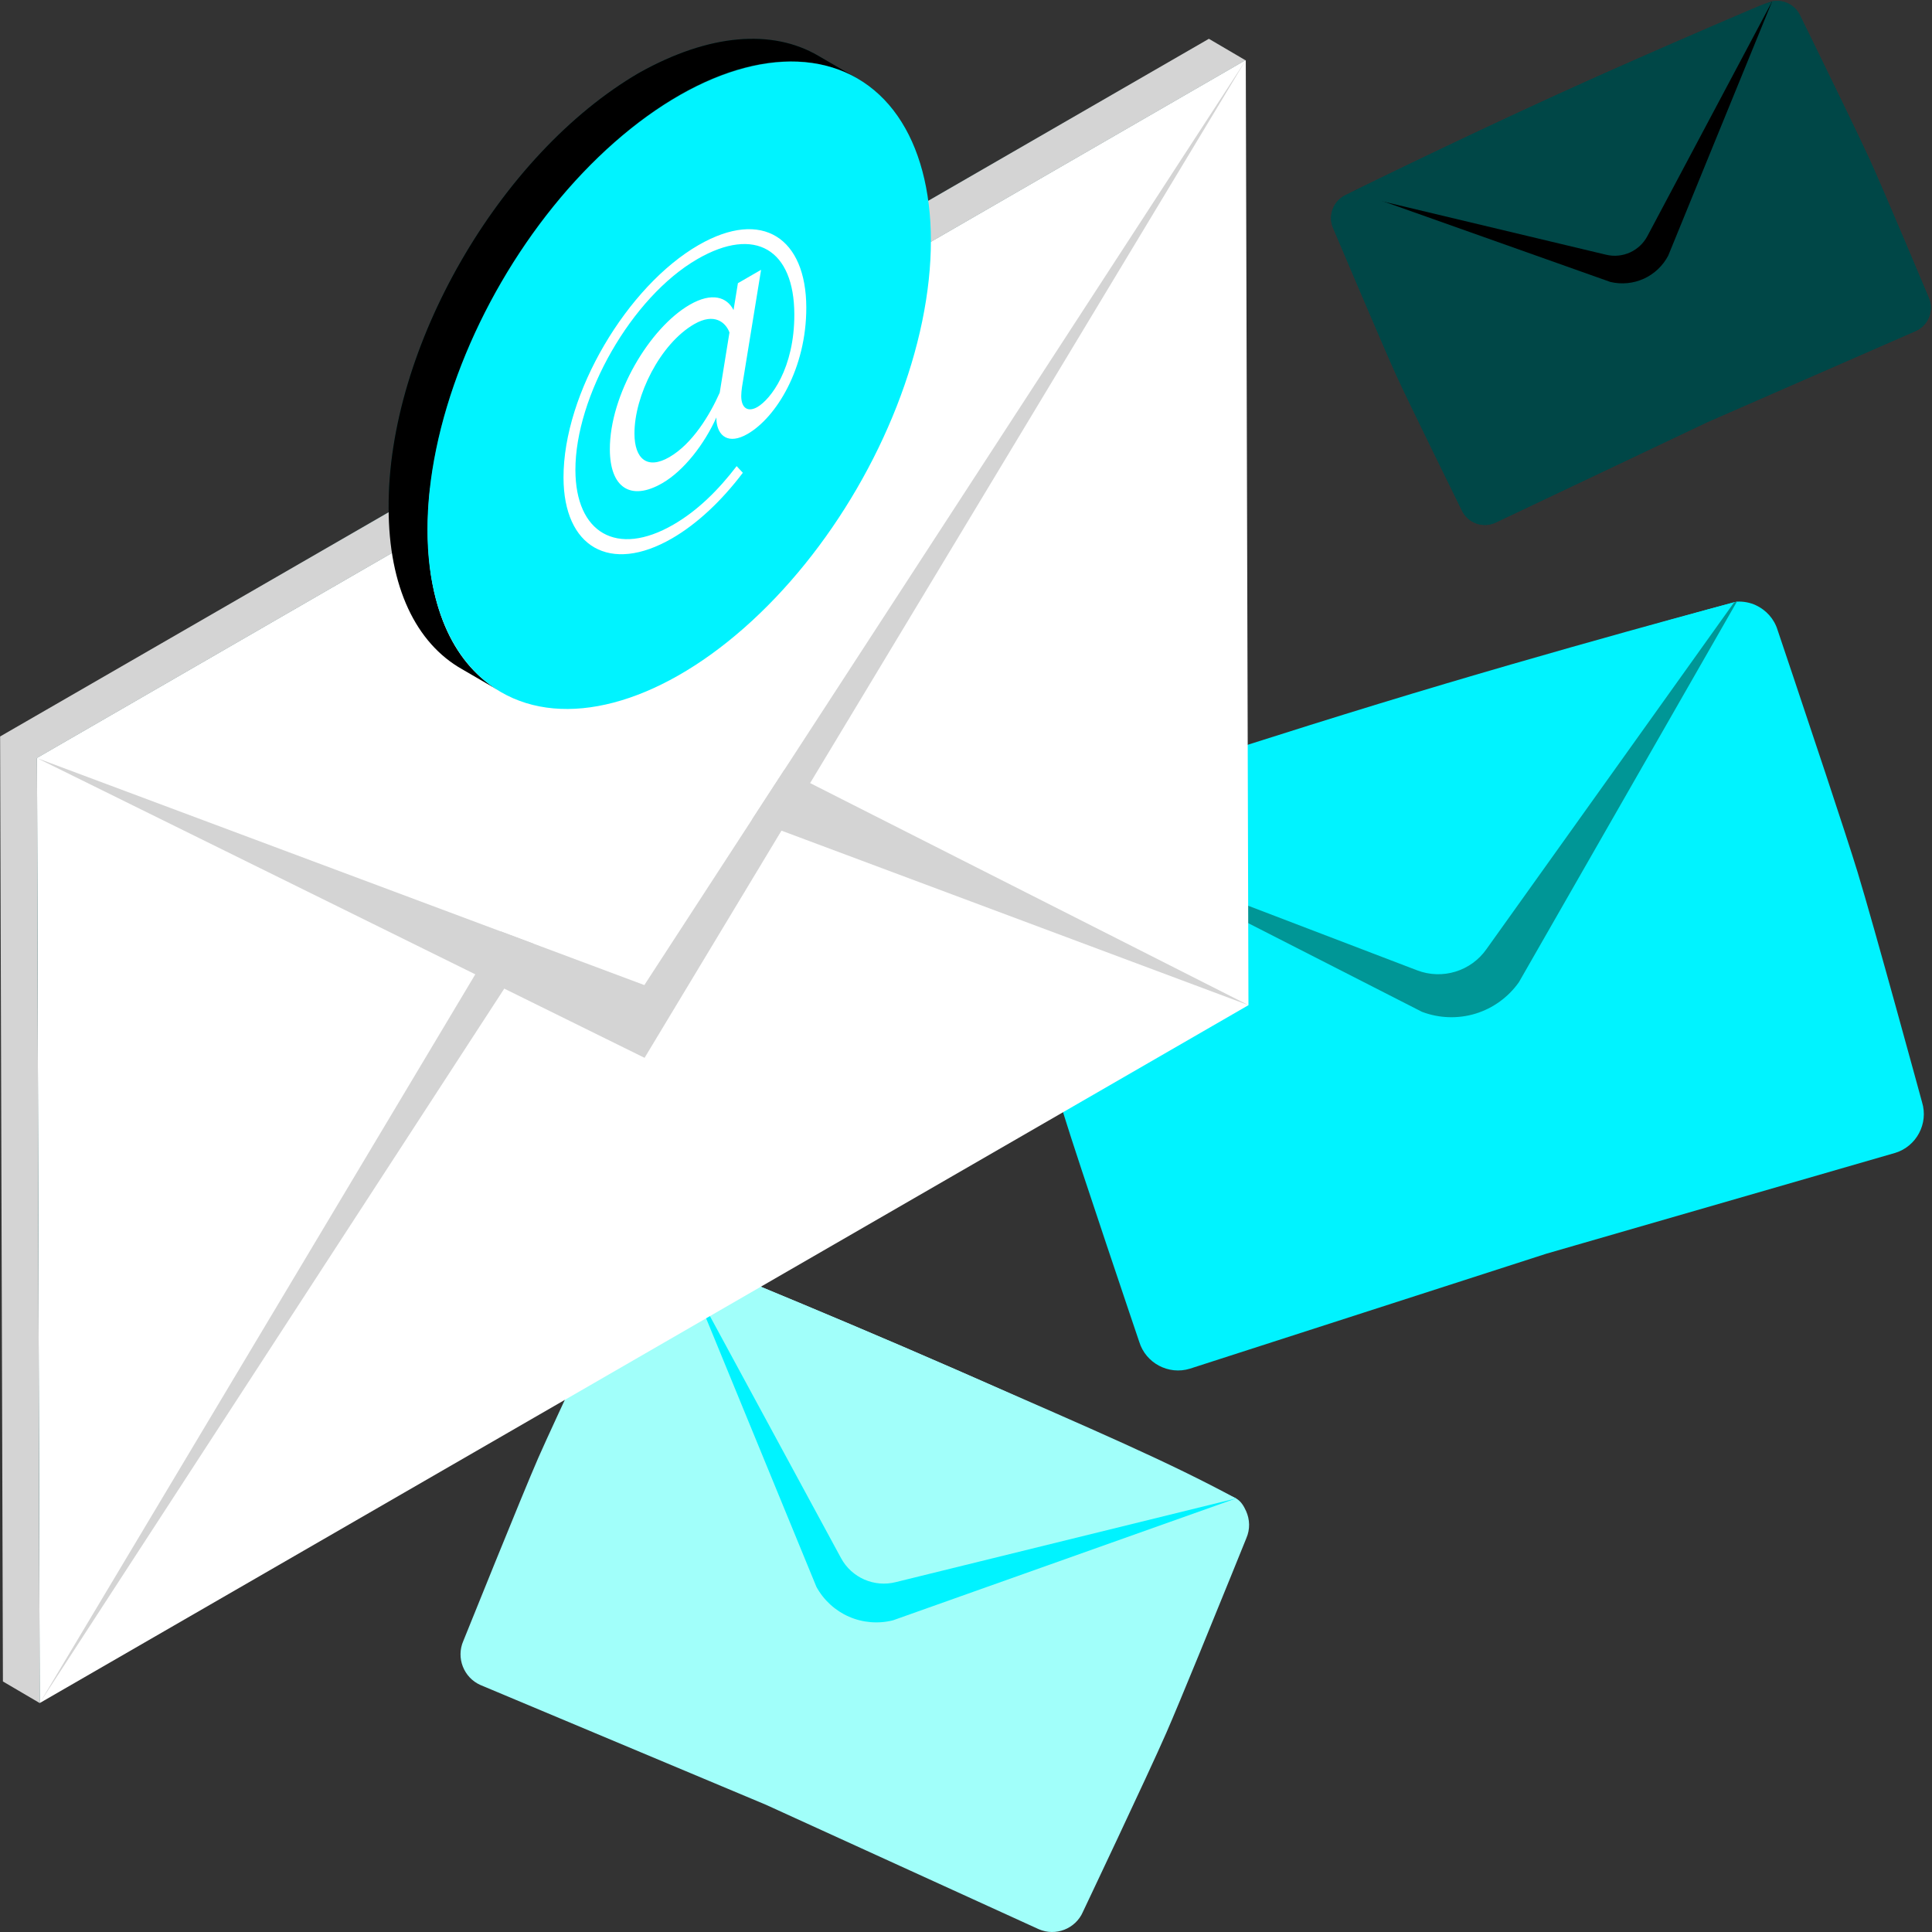
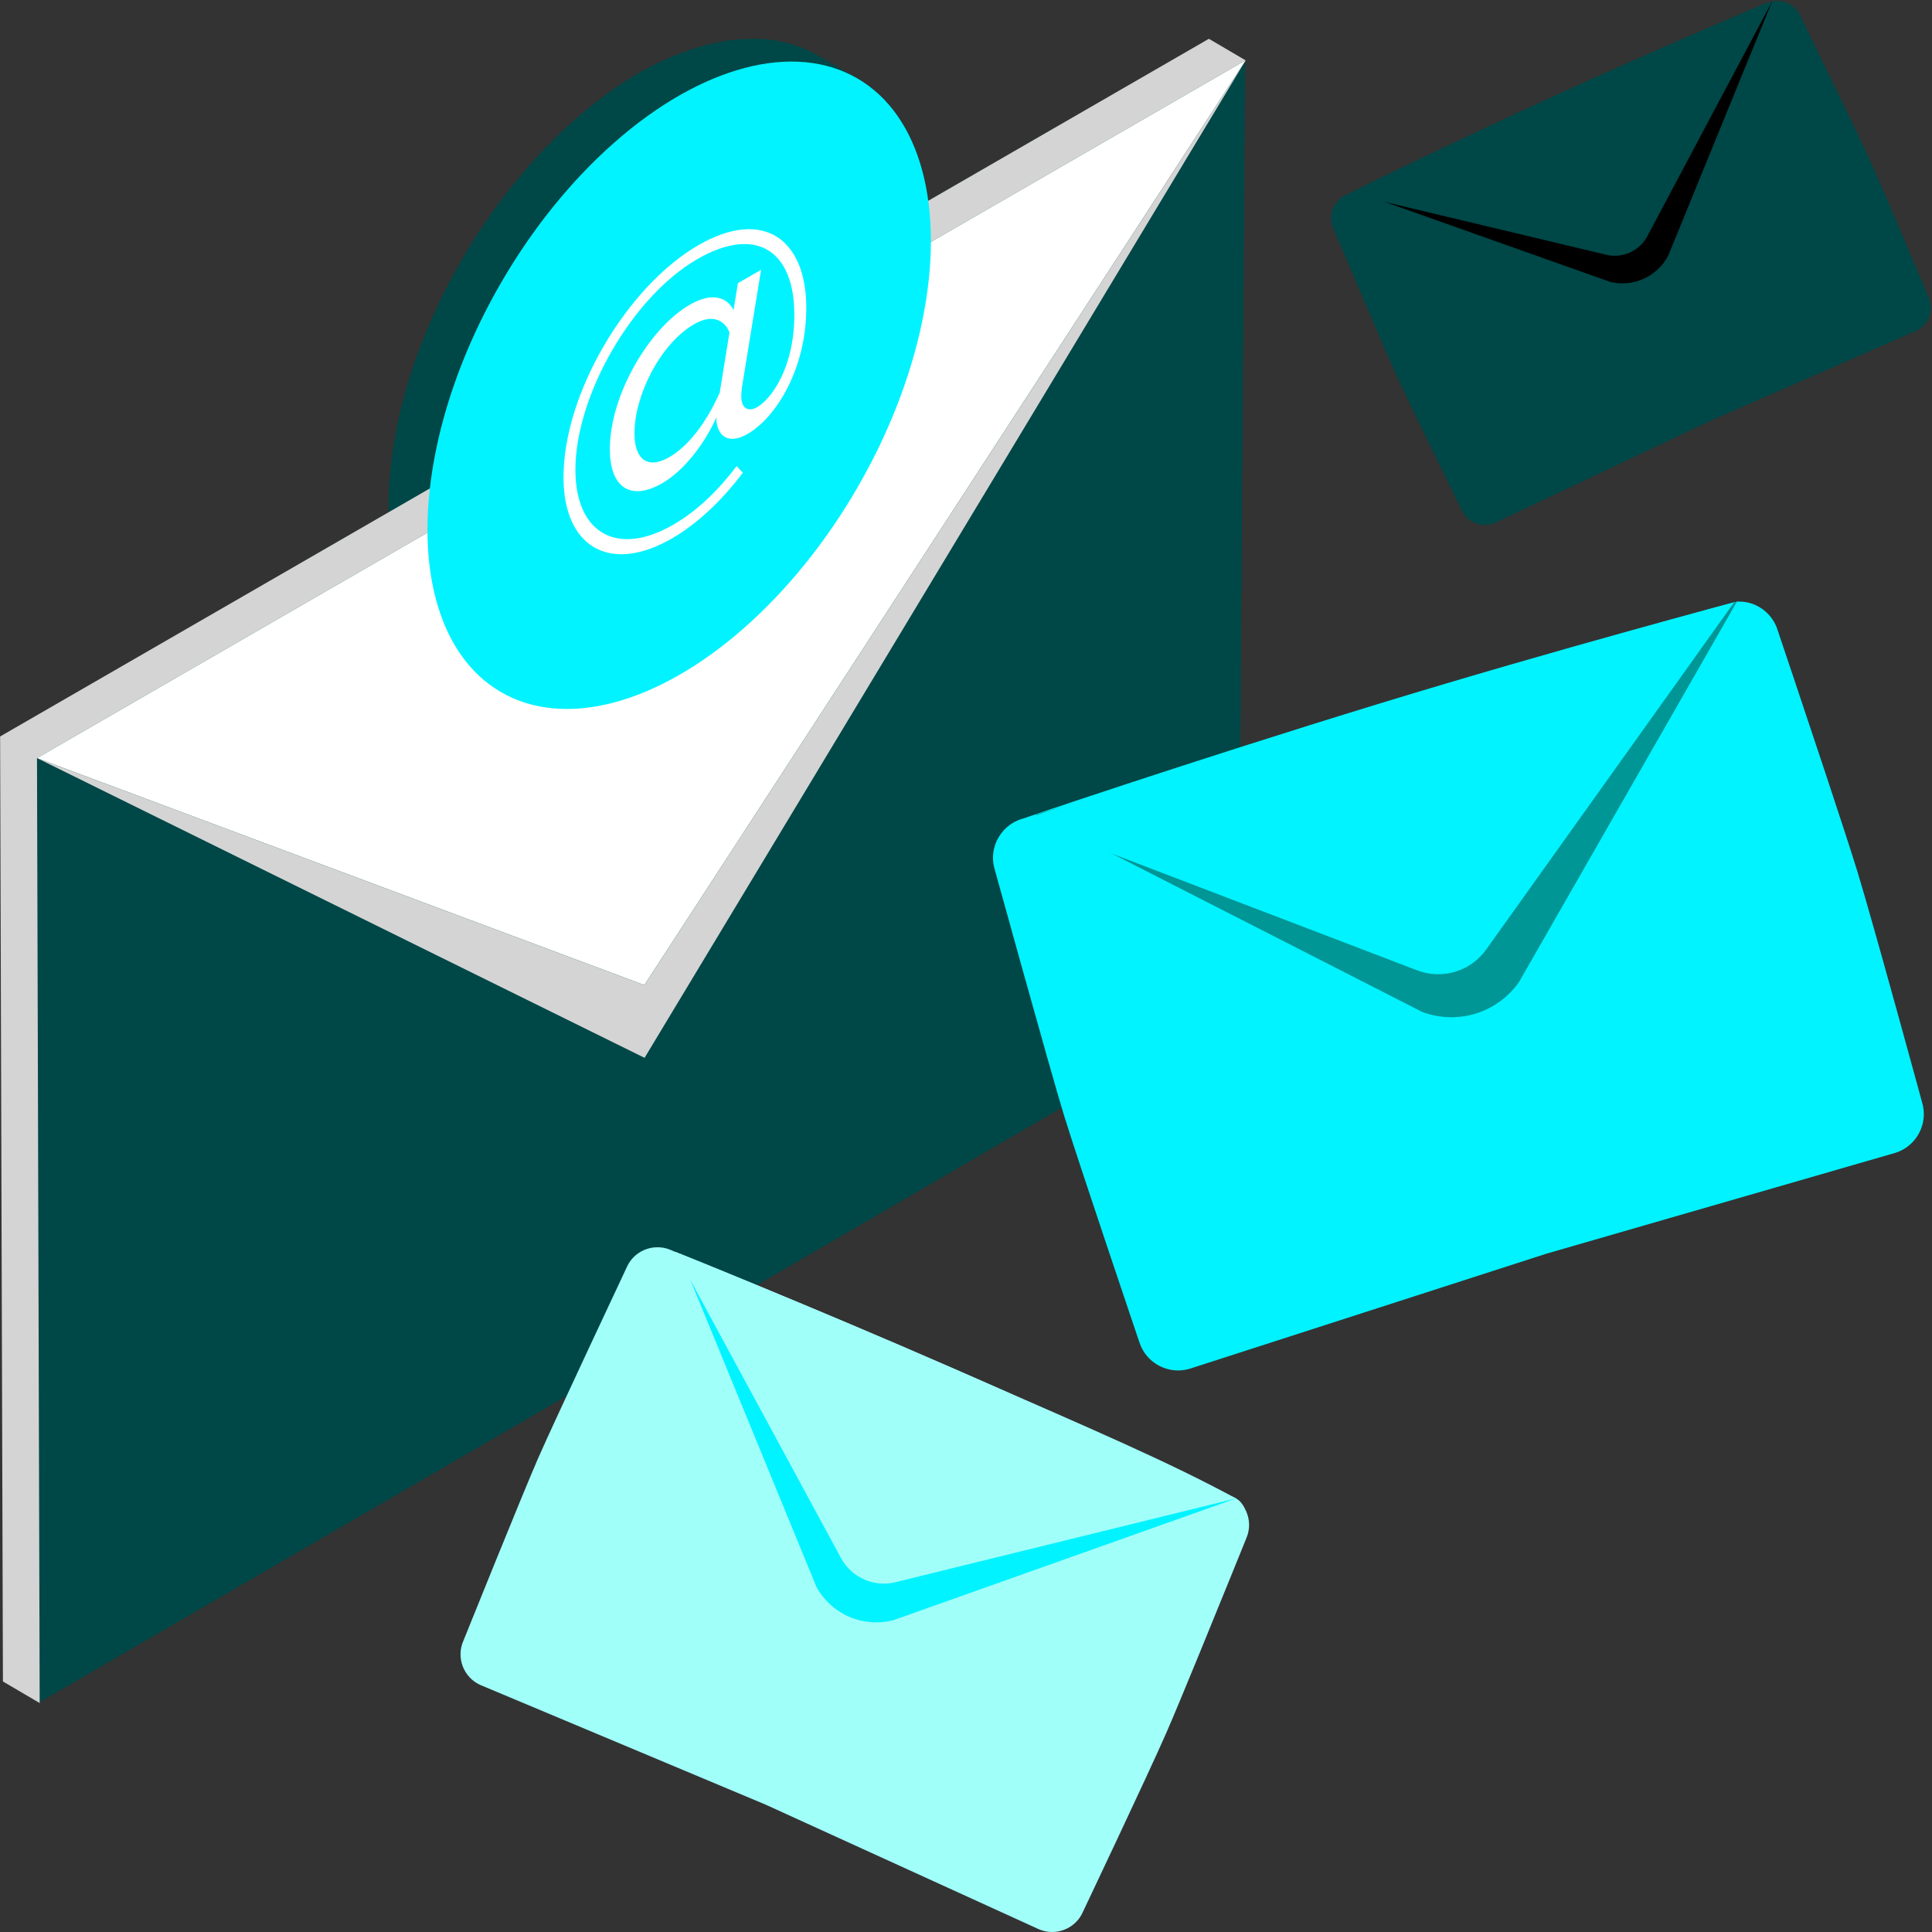
<svg xmlns="http://www.w3.org/2000/svg" width="280" height="280" viewBox="0 0 280 280">
  <rect x="0" y="0" width="280" height="280" fill="#333333" stroke="none" />
  <g>
    <g id="a" />
    <g id="b" />
    <g id="c" />
    <g id="d" />
    <g id="e" />
    <g id="f" />
    <g id="g" />
    <g id="h">
      <g id="i">
        <g>
-           <path d="M279.499,43.079s-6.455-15.396-8.544-19.977c-.768-1.683-2.33-4.942-3.999-8.39-2.874-5.938-6.065-12.439-6.065-12.439-.448-.981-1.281-1.669-2.239-1.973-.562-.179-1.166-.212-1.762-.106,0,0-.693,.135-2.029,.7-.144,.061-.295,.125-.452,.192-.342,.145-.706,.3-1.106,.47-5.597,2.385-16.717,7.189-27.51,12.111-9.244,4.215-18.41,8.592-24.2,11.393l-.147,.071c-1.053,.51-1.983,.962-2.786,1.354-.589,.288-1.114,.544-1.549,.758l-.003,.001c-.858,.422-1.399,.691-1.563,.776l-.002,.001c-.03,.015-.048,.025-.05,.027-.004,.003,.009-.003,.033-.014l-.465,.212c-.524,.239-.961,.59-1.305,1.008-.866,1.054-1.118,2.55-.517,3.869,0,0,7.369,17.399,9.127,21.256,1.759,3.857,9.481,19.55,9.481,19.55,.84,1.842,3.035,2.662,4.877,1.822l30.731-14.58,3.172-1.387,27.049-11.829c1.842-.84,2.662-3.035,1.822-4.877Z" fill="#004747" />
+           <path d="M279.499,43.079s-6.455-15.396-8.544-19.977c-.768-1.683-2.33-4.942-3.999-8.39-2.874-5.938-6.065-12.439-6.065-12.439-.448-.981-1.281-1.669-2.239-1.973-.562-.179-1.166-.212-1.762-.106,0,0-.693,.135-2.029,.7-.144,.061-.295,.125-.452,.192-.342,.145-.706,.3-1.106,.47-5.597,2.385-16.717,7.189-27.51,12.111-9.244,4.215-18.41,8.592-24.2,11.393l-.147,.071c-1.053,.51-1.983,.962-2.786,1.354-.589,.288-1.114,.544-1.549,.758c-.858,.422-1.399,.691-1.563,.776l-.002,.001c-.03,.015-.048,.025-.05,.027-.004,.003,.009-.003,.033-.014l-.465,.212c-.524,.239-.961,.59-1.305,1.008-.866,1.054-1.118,2.55-.517,3.869,0,0,7.369,17.399,9.127,21.256,1.759,3.857,9.481,19.55,9.481,19.55,.84,1.842,3.035,2.662,4.877,1.822l30.731-14.58,3.172-1.387,27.049-11.829c1.842-.84,2.662-3.035,1.822-4.877Z" fill="#004747" />
          <path d="M268.205,126.365c-.864-2.823-11.583-35.05-11.583-35.05-.504-1.646-3.943-3.17-4.915-3.125,0,0-65.928,18.915-71.944,20.833l.684-100.246-5.244-3.09-40.669,23.407c-1.083-8.012-4.503-14.371-10.265-17.72-.056-.033-5.686-3.297-5.686-3.297-6.626-3.876-15.754-3.25-26.006,2.501-20.129,11.753-36.383,39.759-36.258,63.014,0,.216,.011,.423,.014,.636L.122,106.806l.431,136.771,5.196,3.112,77.101-44.803c-1.704,3.675-14.704,35.935-14.704,35.935-1.069,2.445-.944,4.321,1.501,5.39l80.901,35.383c2.445,1.069,4.321,.944,5.39-1.501l23.689-54.162c.57-1.303,1.512-1.725,.968-2.933-.321-.714-.749-1.453-1.457-1.834-9.889-5.333-62.057-28.556-69.754-31.739l44.745-26.043c.037,.124,11.977,34.081,11.977,34.081,.945,3.089,3.247,3.844,6.336,2.899l51.656-16.664,50.566-14.612c3.09-.945,3.844-3.247,2.898-6.336,0,0-7.004-25.702-9.355-33.386Z" fill="#004747" />
        </g>
        <g>
          <g>
-             <path d="M279.499,43.079s-6.455-15.396-8.544-19.977c-.768-1.683-2.33-4.942-3.999-8.39-2.874-5.938-6.065-12.439-6.065-12.439-.448-.981-1.281-1.669-2.239-1.973-.566-.18-1.174-.214-1.774-.106l-.056,.024c.921-.42-15.331,6.29-31.03,13.449-15.69,7.155-31.166,14.778-30.263,14.367l-.468,.213c-.524,.239-.961,.59-1.305,1.008-.866,1.054-1.118,2.55-.517,3.869,0,0,7.369,17.399,9.127,21.256,1.759,3.857,9.481,19.55,9.481,19.55,.84,1.842,3.035,2.662,4.877,1.822l30.731-14.58,3.172-1.387,27.049-11.829c1.842-.84,2.662-3.035,1.822-4.877Z" fill="#004747" />
            <path d="M233.395,40.863c1.615,.385,3.336,.218,4.847-.471,1.51-.689,2.765-1.878,3.533-3.35L256.822,.218l-60.548,27.476,37.12,13.17Z" />
            <path d="M195.53,28.033l37.249,8.886c2.386,.569,4.854-.556,5.989-2.731L256.822,.218c.921-.42-15.331,6.29-31.03,13.449-15.698,7.159-31.183,14.786-30.262,14.366Z" fill="#004747" />
          </g>
          <g>
            <path d="M156.937,277.094s9.436-19.879,12.095-25.96c.977-2.234,2.802-6.634,4.719-11.306,3.3-8.044,6.875-16.895,6.875-16.895,.57-1.303,.512-2.725-.032-3.933-.321-.714-.749-1.453-1.457-1.835-9.903-5.341-19.732-9.551-40.569-18.664-20.825-9.108-41.921-17.595-40.723-17.071l-.621-.271c-.695-.304-1.424-.425-2.137-.394-1.796,.077-3.487,1.145-4.253,2.896,0,0-10.598,22.538-12.837,27.657-2.239,5.12-10.851,26.504-10.851,26.504-1.069,2.445,.056,5.321,2.501,6.39l41.344,17.342,4.152,1.894,35.405,16.148c2.445,1.069,5.321-.056,6.39-2.501Z" fill="#a1fffa" />
            <path d="M118.312,229.959c1.042,1.924,2.72,3.466,4.726,4.343,2.005,.877,4.276,1.062,6.397,.521l49.703-17.658-80.549-35.23,19.724,48.023Z" fill="#00f3ff" />
            <path d="M97.846,181.431l24.042,44.382c1.54,2.843,4.816,4.276,7.949,3.477l49.294-12.126c.051-.012-19.726-9.55-40.562-18.663-20.836-9.113-41.945-17.605-40.722-17.07Z" fill="#a1fffa" />
          </g>
          <g>
            <path d="M278.561,159.751s-7.004-25.702-9.355-33.386c-.864-2.823-2.657-8.304-4.579-14.107-3.31-9.992-7.004-20.943-7.004-20.943-.504-1.646-1.678-2.907-3.13-3.588-.857-.403-1.813-.582-2.785-.537,0,0-25.658,6.783-51.986,14.838-26.314,8.051-52.386,16.886-50.872,16.424l-.784,.24c-.878,.269-1.644,.733-2.275,1.323-1.589,1.487-2.301,3.802-1.624,6.013,0,0,8.033,29.061,10.011,35.531,1.979,6.469,10.927,32.905,10.927,32.905,.945,3.09,4.247,4.844,7.336,3.899l51.656-16.664,5.308-1.534,45.258-13.078c3.09-.945,4.844-4.247,3.898-7.336Z" fill="#00f3ff" />
            <path d="M206.081,146.639c2.475,.946,5.232,1.04,7.766,.265,2.533-.775,4.766-2.396,6.288-4.564l31.592-55.149-101.629,30.879,55.983,28.569Z" fill="#009696" />
            <path d="M148.306,118.809l57.079,21.82c3.657,1.398,7.796,.132,10.044-3.073l35.902-50.268c1.545-.473-25.827,7.043-52.155,15.098-26.328,8.055-52.415,16.896-50.87,16.423Z" fill="#00f3ff" />
          </g>
        </g>
        <g>
          <g>
-             <polygon points="180.547 8.72 180.935 145.677 5.751 246.824 5.362 109.868 180.547 8.72" fill="#fff" />
            <polygon points="180.512 8.74 175.201 5.623 .016 106.735 .423 243.691 5.751 246.818 5.362 109.867 180.512 8.74" fill="#d4d4d4" />
-             <polygon points="92.879 101.063 180.935 145.677 92.912 112.781 5.751 246.824 180.741 145.677 5.751 246.824 92.879 101.063" fill="#d4d4d4" />
            <g>
              <polygon points="180.547 8.72 93.385 142.764 5.362 109.868 180.547 8.72" fill="#fff" />
              <polygon points="180.547 8.72 93.415 153.31 5.362 109.868 93.385 142.764 180.547 8.72" fill="#d4d4d4" />
            </g>
          </g>
          <g>
            <g>
-               <path d="M124.266,11.382c-6.627-3.876-15.879-3.375-26.006,2.501-20.129,11.753-36.383,39.759-36.258,63.014,0,11.503,4.001,19.629,10.628,23.381l-5.682-3.304c-6.626-3.751-10.627-11.878-10.627-23.38-.125-23.256,16.128-51.262,36.258-63.014,10.252-5.751,19.38-6.377,26.006-2.501l5.682,3.304Z" />
-             </g>
+               </g>
            <g>
              <ellipse cx="98.432" cy="55.836" rx="51.424" ry="29.786" transform="translate(.698 112.887) rotate(-59.838)" fill="#00f3ff" />
              <path d="M101.228,35.525c9.339-5.392,15.598-.92,15.626,9.019,.025,8.865-4.364,15.953-8.512,18.348-2.777,1.603-4.363,.294-4.515-2.011l-.001-.386c-1.726,3.838-4.687,7.71-7.846,9.534-4.602,2.657-7.58,.616-7.596-4.891-.022-7.905,5.75-17.61,11.577-20.974,3.213-1.855,5.397-1.121,6.348,.775l.634-3.897,3.358-1.939-2.77,17.028c-.054,.365-.107,.908-.106,1.252,.005,1.877,1.052,2.349,2.341,1.605,1.924-1.111,5.375-5.6,5.353-13.443-.026-9.324-5.627-12.859-14.041-8.002-9.584,5.534-17.716,19.964-17.686,30.592,.026,9.084,5.981,12.644,14.186,7.907,3.512-2.028,6.522-5.009,9.185-8.489l.894,.967c-3.061,4.045-6.615,7.403-10.273,9.514-8.994,5.193-15.688,1.254-15.716-8.8-.035-12.265,9.276-27.773,19.559-33.71Zm3.079,21.382l1.412-8.723c-.541-1.453-2.181-2.898-5.104-1.211-4.937,2.851-8.68,10.37-8.664,15.877,.01,3.64,1.842,5.256,5.055,3.401,3.358-1.939,5.874-6.128,7.301-9.344" fill="#fff" />
            </g>
          </g>
        </g>
      </g>
    </g>
  </g>
</svg>